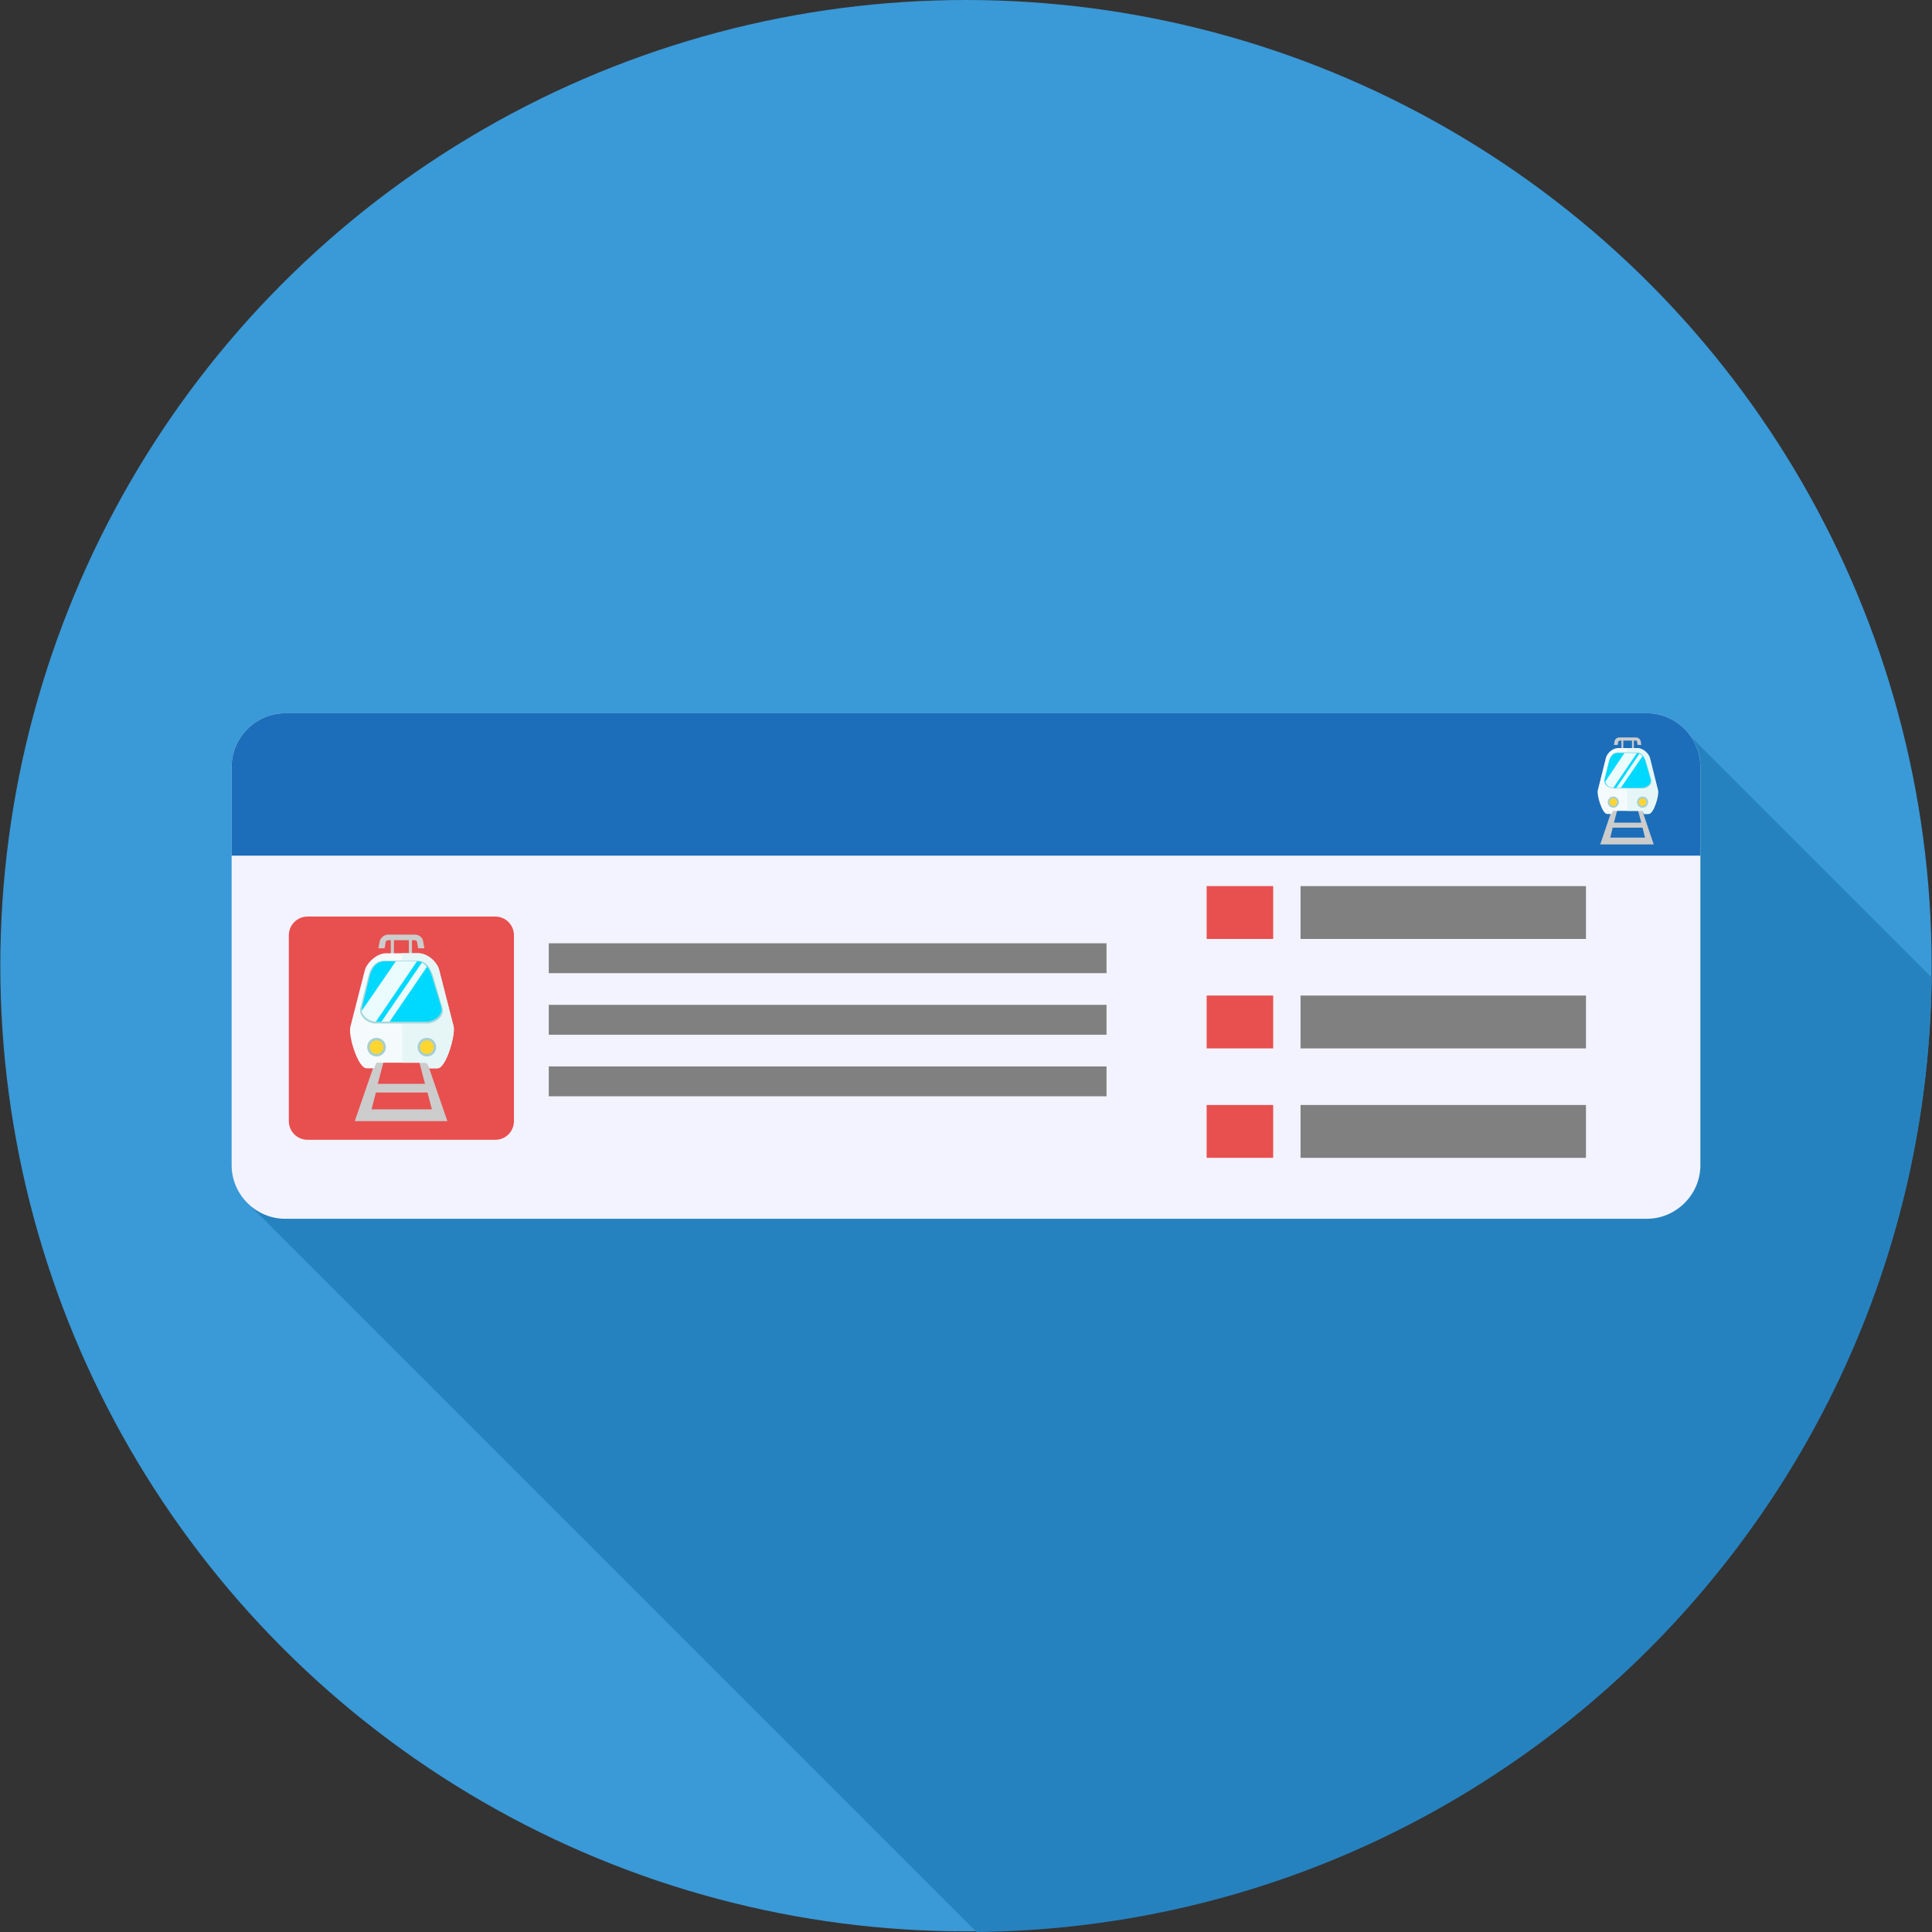
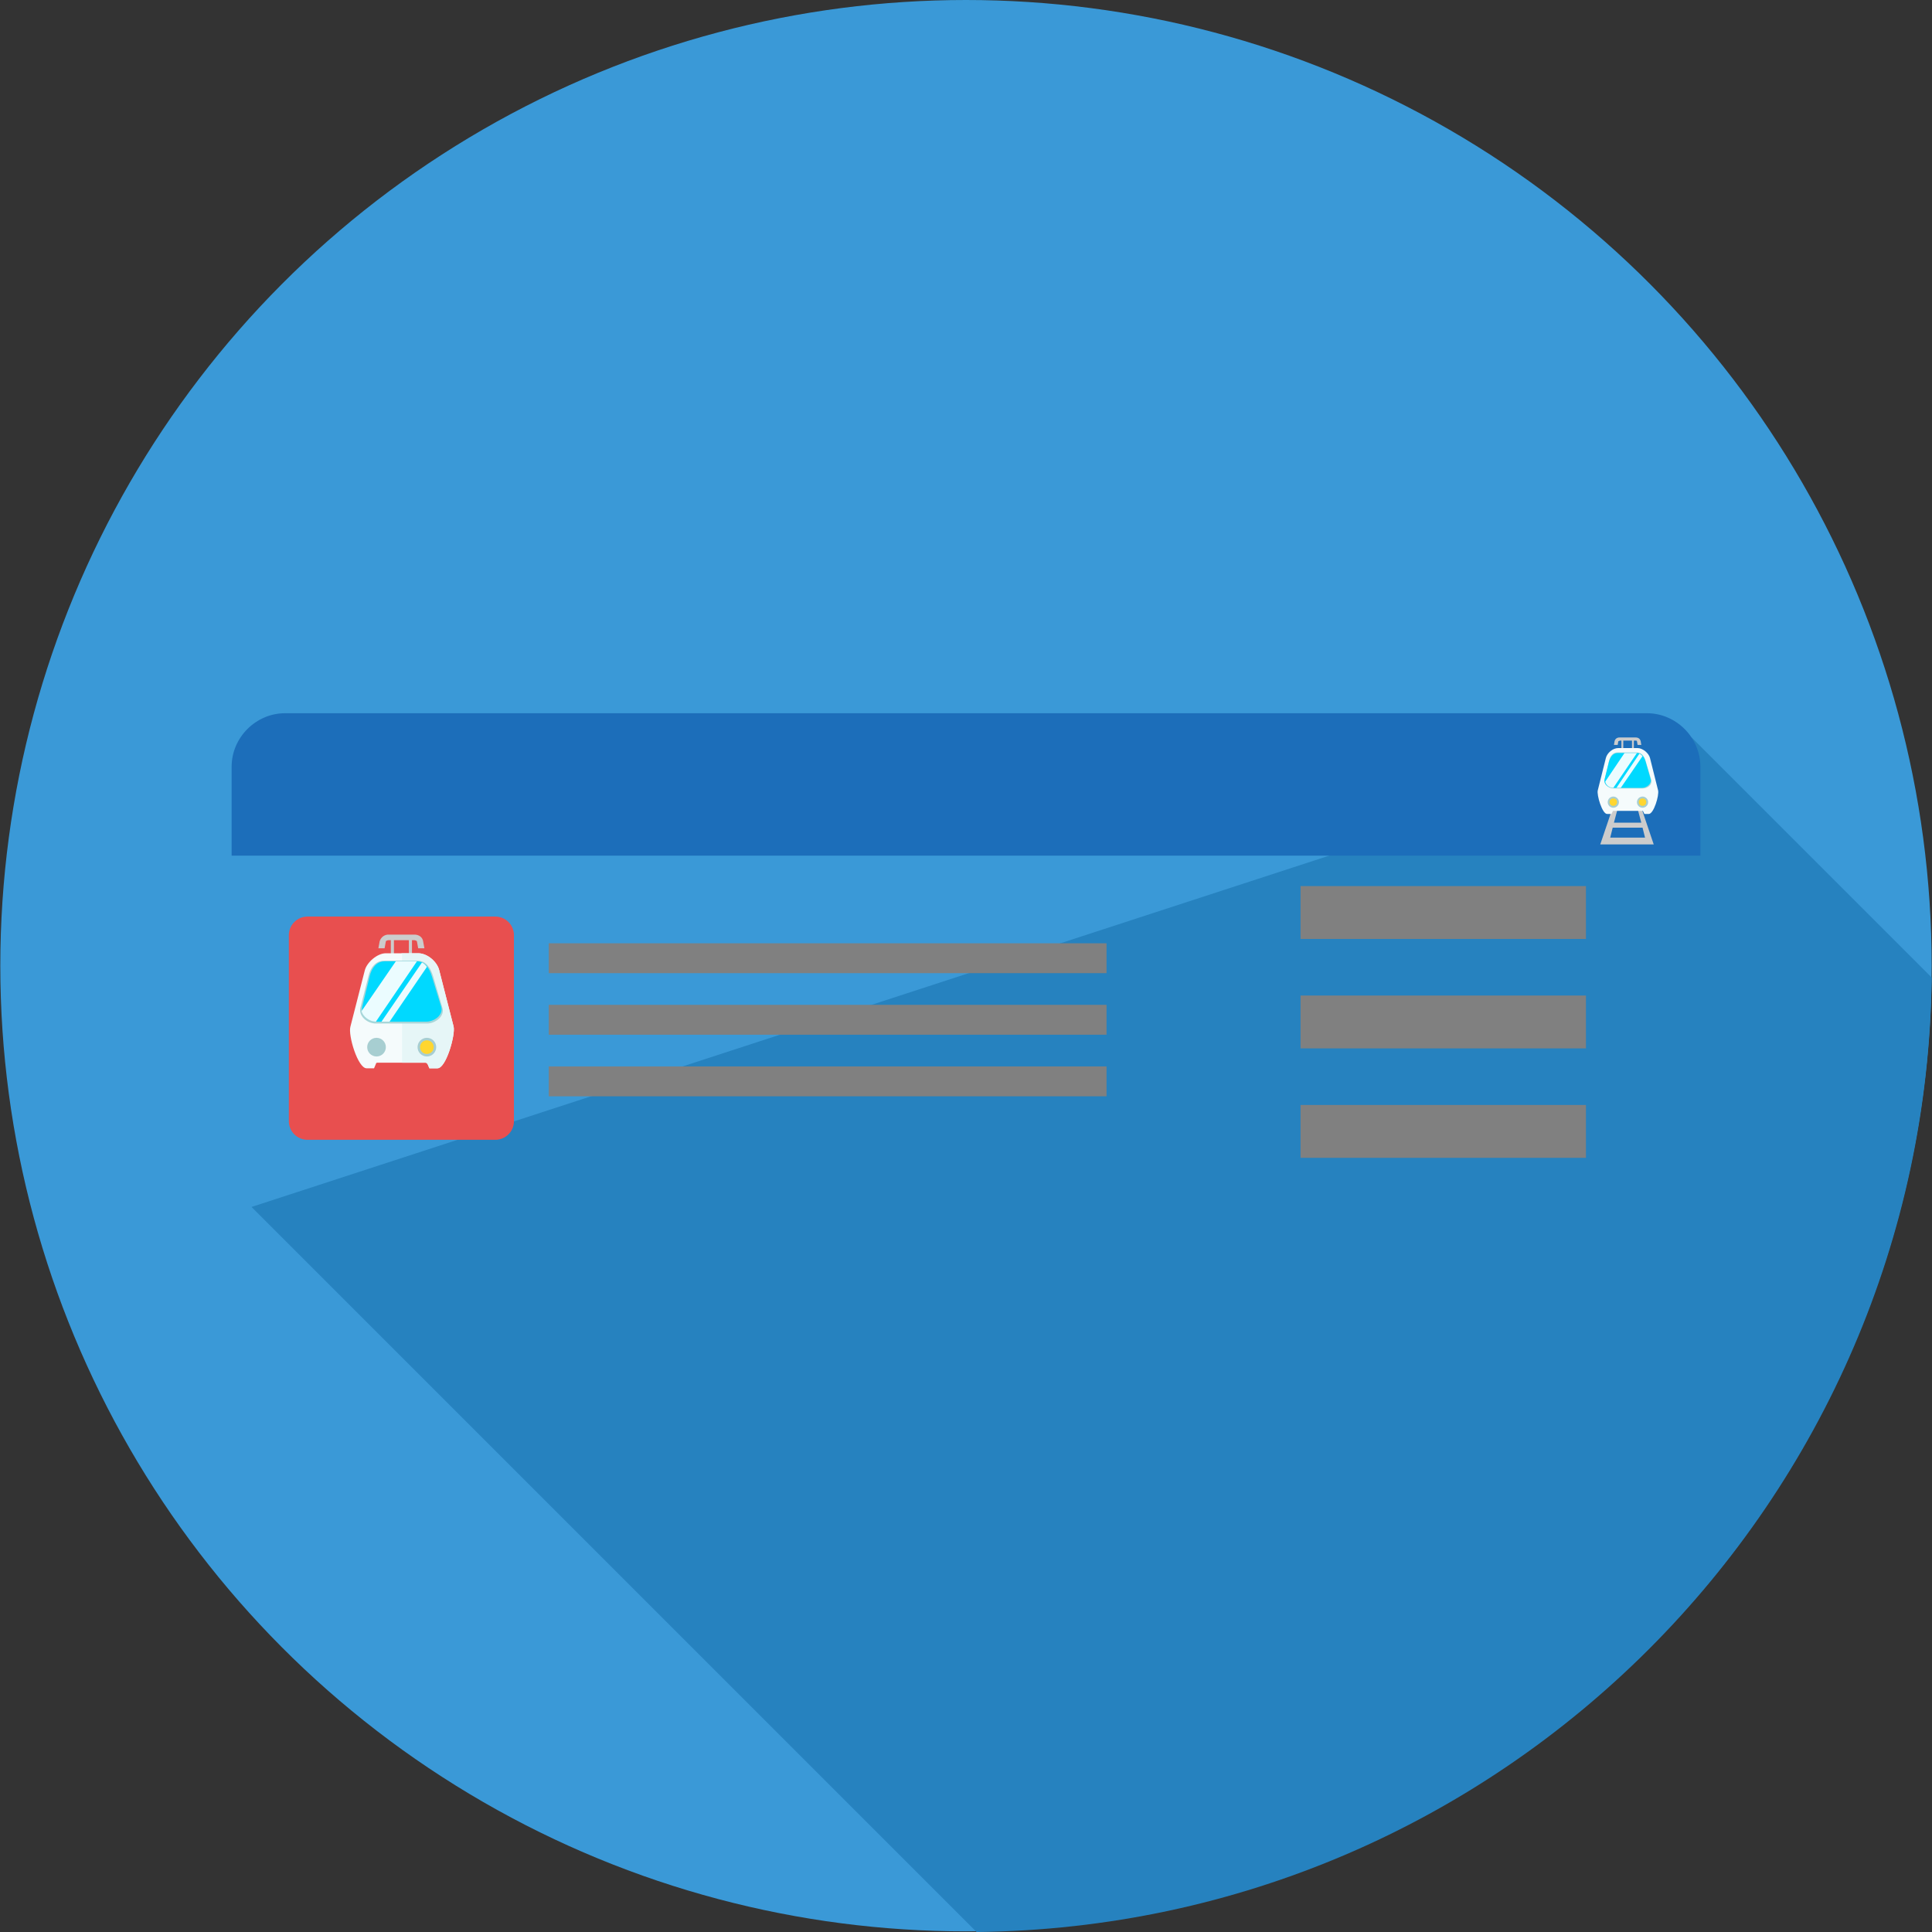
<svg xmlns="http://www.w3.org/2000/svg" height="800px" width="800px" version="1.1" id="Layer_1" viewBox="0 0 512 512" xml:space="preserve">
  <rect x="0" y="0" width="512" height="512" fill="#333333" stroke="none" />
  <circle style="fill:#3A99D7;" cx="255.997" cy="255.915" r="255.915" />
  <path style="fill:#2682BF;" d="M511.918,259.049l-63.608-63.608L66.659,319.856L258.803,512  C397.884,510.516,510.271,398.13,511.918,259.049z" />
-   <path style="fill:#F3F3FF;" d="M75.558,189.013h360.888c7.745,0,14.172,6.427,14.172,14.172v105.63  c0,7.745-6.427,14.172-14.172,14.172H75.558c-7.745,0-14.172-6.427-14.172-14.172v-105.63  C61.386,195.44,67.812,189.013,75.558,189.013z" />
  <path style="fill:#1C6EBA;" d="M75.558,189.013h360.888c7.745,0,14.172,6.427,14.172,14.172v23.565H61.386v-23.565  C61.386,195.44,67.812,189.013,75.558,189.013z" />
  <g>
    <path style="fill:#CCCCCC;" d="M429.525,195.44h3.955c0.659,0,1.154,0.329,1.319,0.988l0.165,0.988h-0.988l-0.165-0.988   c0-0.165-0.329-0.165-0.494-0.165h-0.329v2.142h-0.494v-2.142h-2.307v2.142h-0.494v-2.142h-0.329c-0.165,0-0.329,0.165-0.494,0.165   l-0.165,0.988h-0.988l0.165-0.988c0.165-0.659,0.659-0.988,1.319-0.988H429.525z" />
    <path style="fill:#CCCCCC;" d="M428.041,213.072h0.988l-1.319,4.944h7.251l-1.319-4.944h0.988l3.625,10.711h-14.171l3.625-10.711   H428.041z M427.382,219.334l-0.659,2.637h9.228l-0.659-2.637H427.382z" />
  </g>
  <path style="fill:#F5FBFC;" d="M428.865,198.242h5.108c1.319,0,2.966,1.319,3.295,2.637l2.142,8.569  c0.329,1.319-1.153,6.262-2.472,6.262h-1.154l0,0l-0.329-0.659c0-0.165-0.165-0.165-0.329-0.165h-0.165l0,0h-7.251l0,0h-0.165  c-0.165,0-0.165,0.165-0.165,0.165l-0.329,0.659l0,0h-1.153c-1.319,0-2.801-5.108-2.472-6.262l2.142-8.569  C425.899,199.559,427.382,198.242,428.865,198.242z" />
-   <path style="fill:#E6F6F7;" d="M431.337,198.242h2.472c1.319,0,2.966,1.319,3.295,2.637l2.142,8.569  c0.329,1.319-1.154,6.262-2.472,6.262h-1.154l0,0l-0.329-0.659c0-0.165-0.165-0.165-0.329-0.165h-0.165l0,0h-3.625v-16.479  L431.337,198.242z" />
  <path style="fill:#A7D6D9;" d="M428.7,199.395h5.108c1.319,0,1.978,1.153,2.307,2.307l1.483,4.944  c0.329,1.319-0.988,2.307-2.307,2.307h-7.745c-1.319,0-2.637-1.153-2.307-2.307l1.154-4.944  C426.722,200.384,427.382,199.395,428.7,199.395z" />
  <path style="fill:#00D9FF;" d="M428.865,199.559h4.944c1.319,0,1.978,1.153,2.307,2.307l1.319,4.614  c0.329,1.153-0.988,2.307-2.307,2.307h-7.58c-1.319,0-2.637-0.988-2.307-2.307l1.154-4.614c0.329-1.153,0.988-2.307,2.307-2.307  H428.865z" />
  <path style="fill:#EBFCFF;" d="M430.513,199.559h3.295l0,0l-6.262,9.228c-0.988,0-1.978-0.659-2.142-1.648L430.513,199.559z   M434.468,199.724c0.329,0.165,0.494,0.329,0.824,0.659l-5.767,8.404h-1.154L434.468,199.724z" />
  <circle style="fill:#A7CED1;" cx="427.548" cy="212.578" r="1.483" />
  <circle style="fill:#FFD630;" cx="427.548" cy="212.578" r="0.988" />
  <circle style="fill:#A7CED1;" cx="435.291" cy="212.578" r="1.483" />
  <circle style="fill:#FFD630;" cx="435.291" cy="212.578" r="0.988" />
  <g>
    <path style="fill:#808080;" d="M145.427,249.985h147.816v7.91H145.427V249.985z M145.427,282.613h147.816v7.91H145.427V282.613z    M145.427,266.299h147.816v7.91H145.427V266.299z" />
    <path style="fill:#808080;" d="M344.658,234.825h75.638v14.007h-75.638V234.825z M344.658,292.831h75.638v14.007h-75.638V292.831z    M344.658,263.828h75.638v14.007h-75.638V263.828z" />
  </g>
  <g>
-     <path style="fill:#E84F4F;" d="M337.408,234.825h-17.632v14.007h17.632V234.825z M337.408,292.831h-17.632v14.007h17.632V292.831z    M337.408,263.828h-17.632v14.007h17.632V263.828z" />
    <path style="fill:#E84F4F;" d="M81.49,242.899h49.766c2.73,0,4.944,2.213,4.944,4.944v49.272c0,2.73-2.213,4.944-4.944,4.944H81.49   c-2.73,0-4.944-2.213-4.944-4.944v-49.272C76.546,245.112,78.759,242.899,81.49,242.899z" />
  </g>
  <g>
    <path style="fill:#CCCCCC;" d="M103.077,247.678h6.757c1.153,0,2.142,0.659,2.307,1.813l0.329,1.813h-1.648l-0.329-1.813   c0-0.165-0.494-0.329-0.659-0.329h-0.659v3.625h-0.824v-3.625h-3.955v3.625h-0.824v-3.625h-0.659c-0.165,0-0.659,0.165-0.659,0.329   l-0.329,1.813h-1.648l0.329-1.813c0.329-1.153,1.319-1.813,2.307-1.813H103.077z" />
-     <path style="fill:#CCCCCC;" d="M100.605,278.494h1.813l-2.307,8.734h12.524l-2.307-8.734h1.813l6.427,18.621H94.013l6.427-18.621   H100.605z M99.617,289.534l-1.153,4.449h15.985l-1.153-4.449H99.617z" />
  </g>
  <path style="fill:#F5FBFC;" d="M101.924,252.622h8.899c2.472,0,5.108,2.307,5.603,4.614l3.791,14.831  c0.494,2.142-1.978,11.041-4.285,11.041h-2.142l0,0l-0.494-1.154c-0.165-0.165-0.329-0.329-0.494-0.329h-0.165l0,0h-12.524l0,0  h-0.165c-0.165,0-0.329,0.165-0.329,0.329l-0.494,1.154l0,0h-1.978c-2.307,0-4.944-8.734-4.285-11.041l3.791-14.831  c0.494-2.142,3.295-4.614,5.603-4.614H101.924z" />
  <path style="fill:#E6F6F7;" d="M106.373,252.622h4.449c2.472,0,5.108,2.307,5.603,4.614l3.791,14.831  c0.494,2.142-1.978,11.041-4.285,11.041h-2.142l0,0l-0.494-1.154c-0.165-0.165-0.329-0.329-0.494-0.329h-0.165l0,0h-6.098v-28.673  L106.373,252.622z" />
  <path style="fill:#A7D6D9;" d="M101.758,254.599h8.899c2.307,0,3.46,1.978,4.12,4.12l2.472,8.404c0.659,2.142-1.813,4.12-4.12,4.12  H99.617c-2.307,0-4.614-1.978-4.12-4.12l2.142-8.404C98.133,256.577,99.451,254.599,101.758,254.599z" />
  <path style="fill:#00D9FF;" d="M101.924,254.764h8.569c2.142,0,3.295,1.813,3.955,3.955l2.472,8.074  c0.659,2.142-1.813,3.955-3.955,3.955H99.946c-2.142,0-4.449-1.813-3.955-3.955l1.978-8.074  C98.463,256.577,99.782,254.764,101.924,254.764z" />
  <path style="fill:#EBFCFF;" d="M104.89,254.764h5.603l0,0l-10.876,15.985c-1.648,0-3.46-1.319-3.791-2.801L104.89,254.764z   M111.811,255.093c0.494,0.165,0.988,0.659,1.319,1.153l-9.887,14.501H101.1L111.811,255.093z" />
  <circle style="fill:#A7CED1;" cx="99.783" cy="277.504" r="2.472" />
-   <circle style="fill:#FFD630;" cx="99.783" cy="277.504" r="1.813" />
  <circle style="fill:#A7CED1;" cx="113.128" cy="277.504" r="2.472" />
  <circle style="fill:#FFD630;" cx="113.128" cy="277.504" r="1.813" />
</svg>